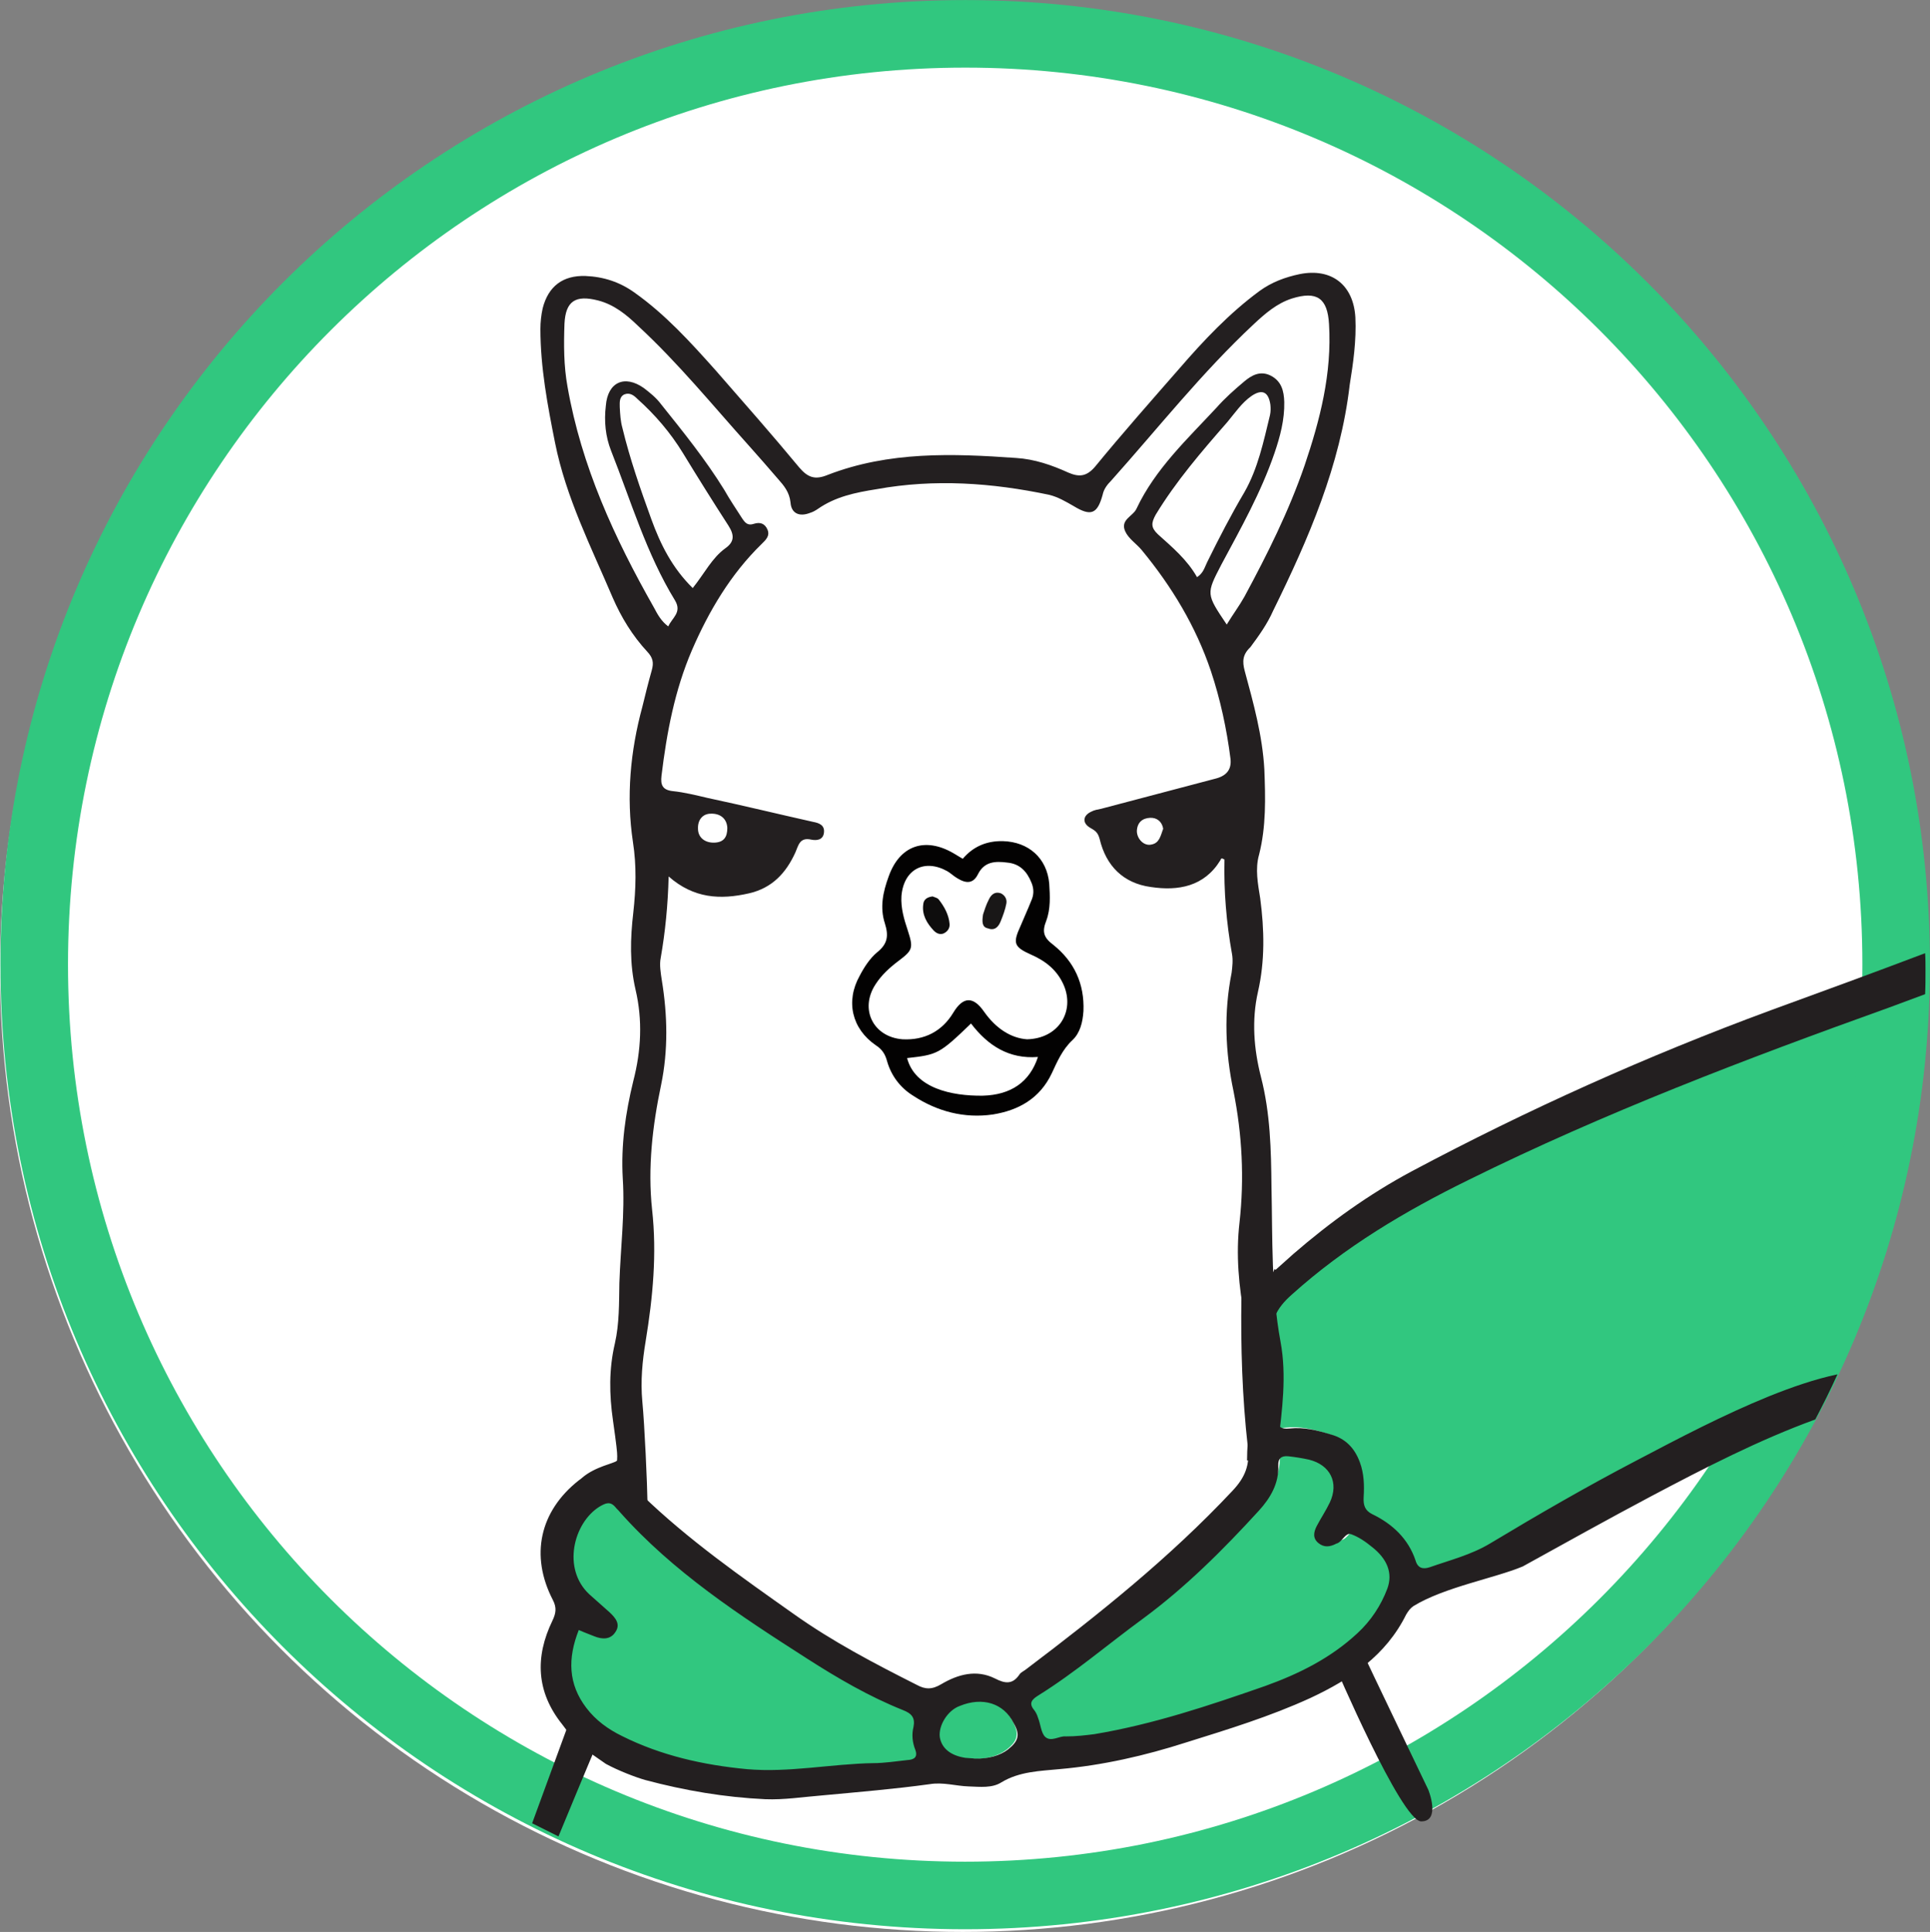
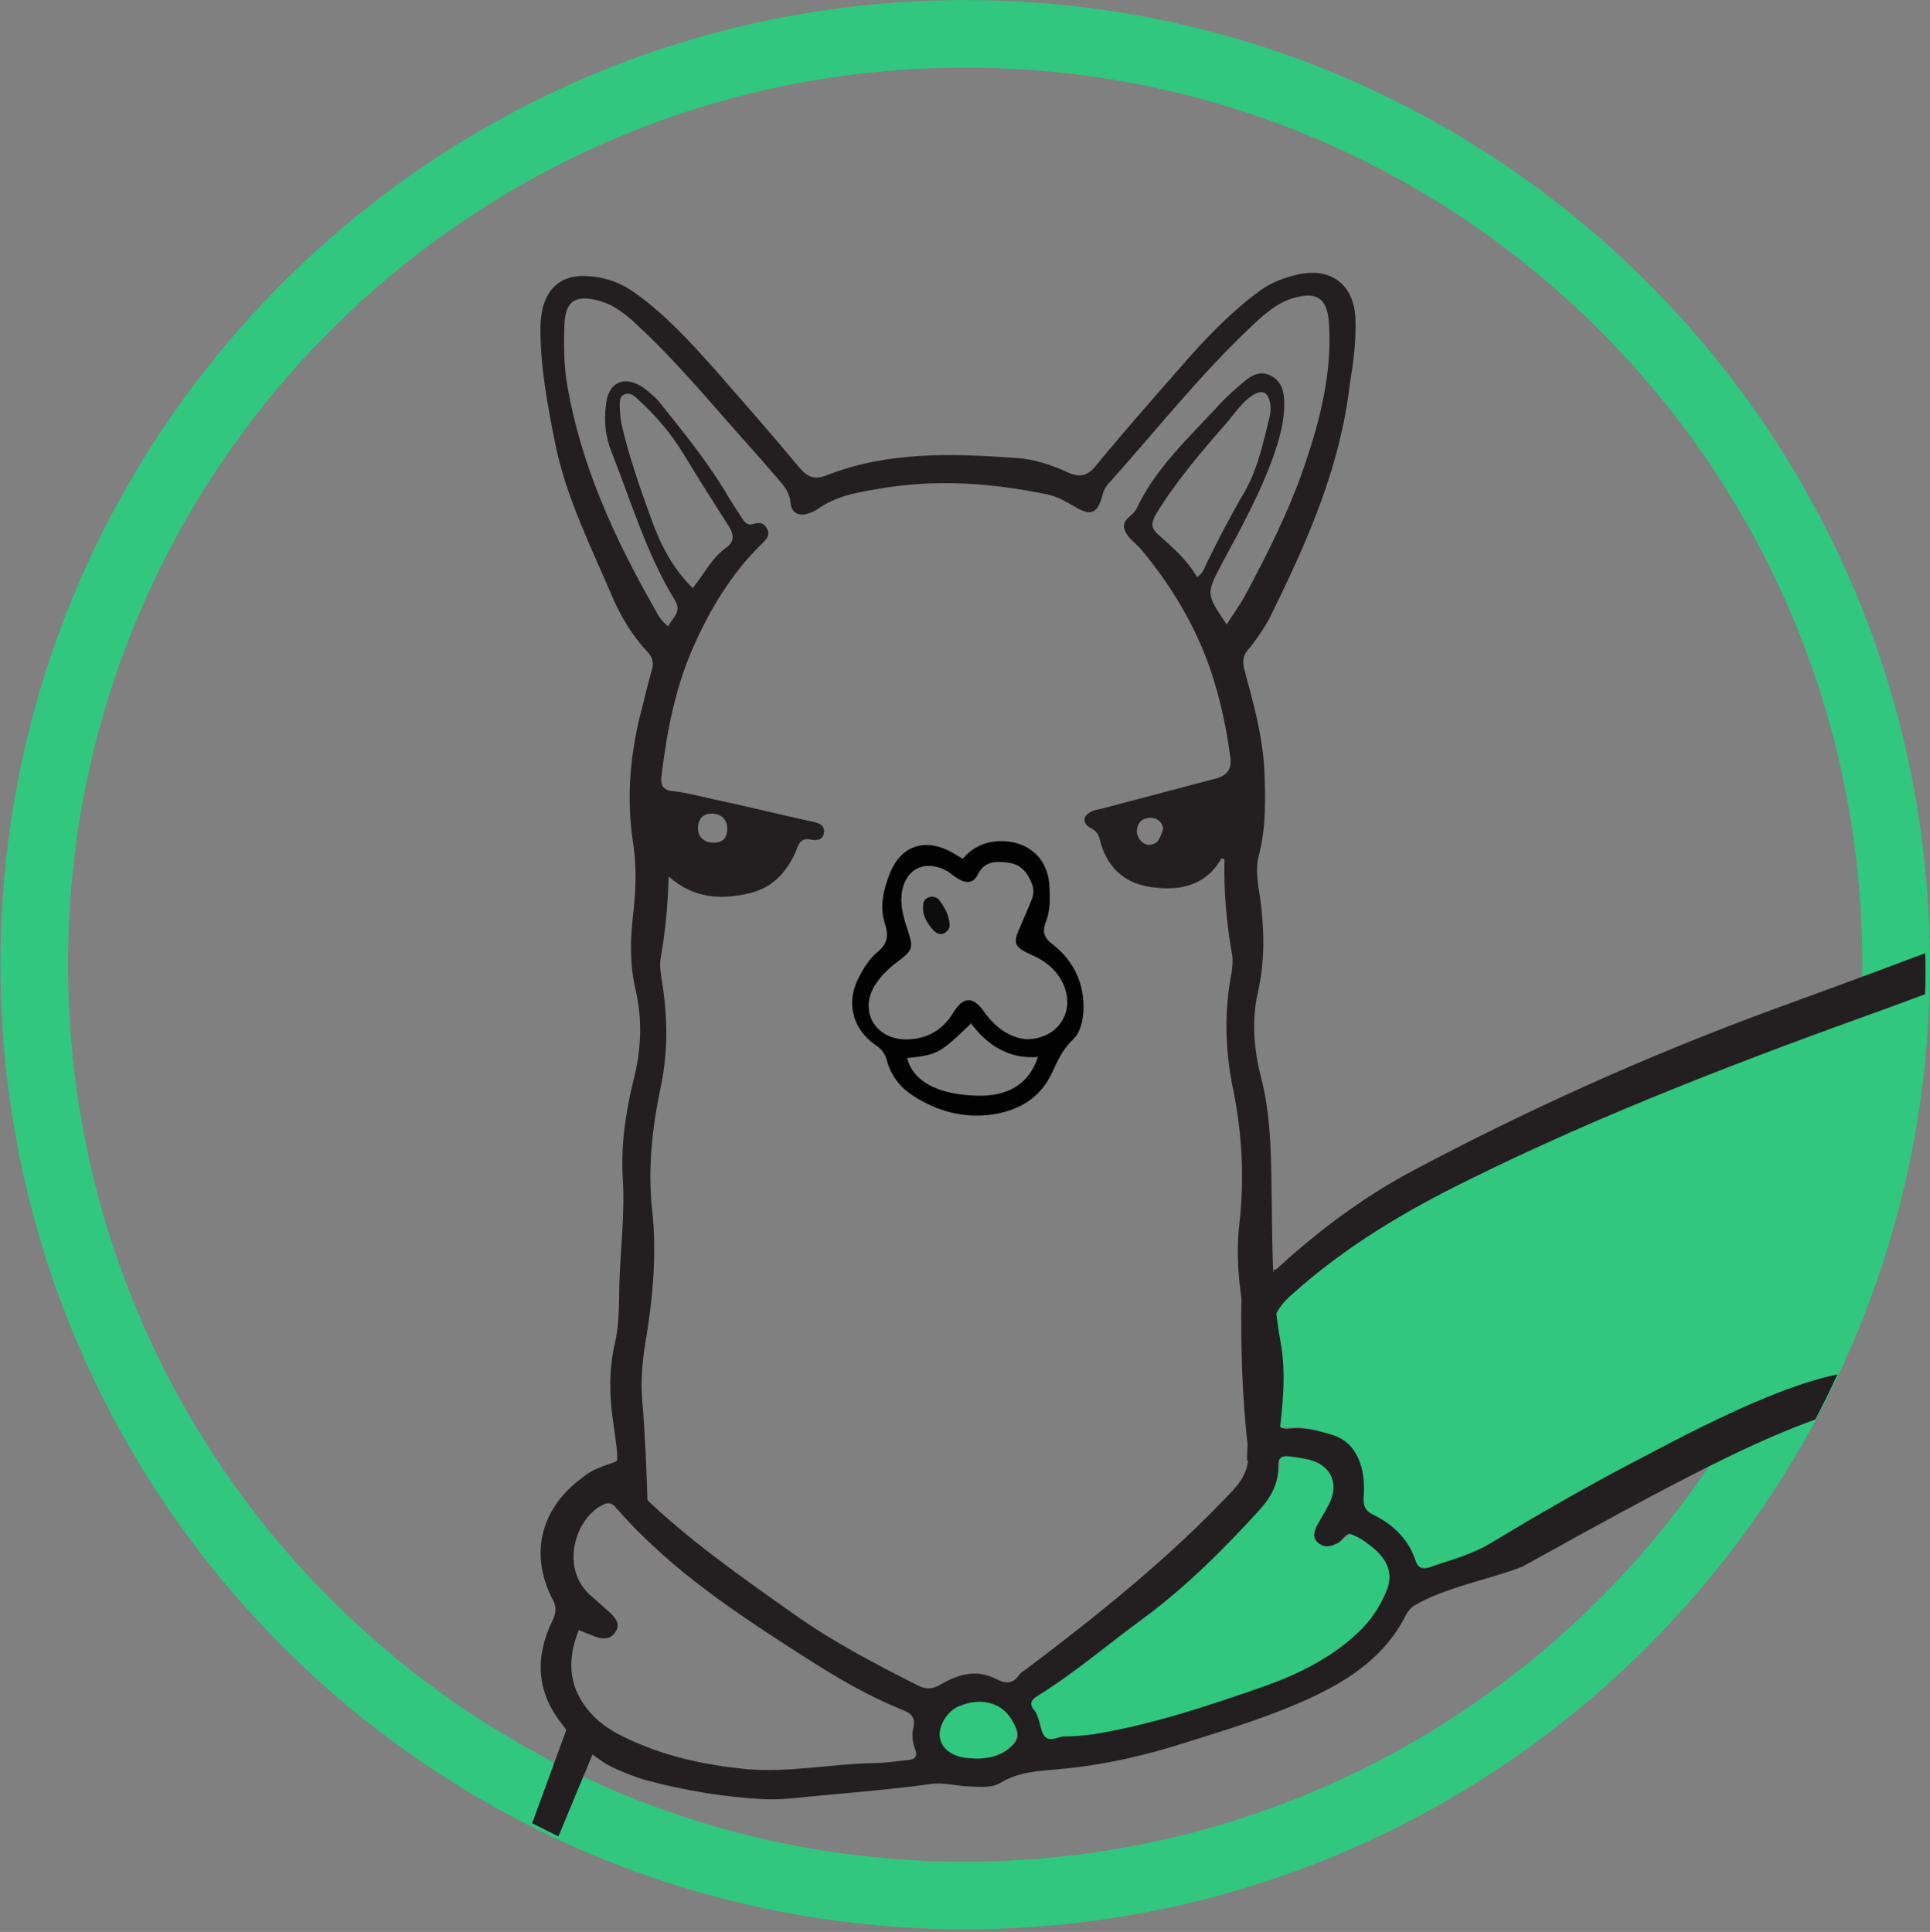
<svg xmlns="http://www.w3.org/2000/svg" version="1.1" id="CIRCLE_OUTLINE_BLACK" x="0px" y="0px" viewBox="0 0 513.2 513.8" style="enable-background:new 0 0 513.2 513.8;" xml:space="preserve">
  <rect x="0" y="0" width="513.2" height="513.8" fill="#808080" stroke="none" />
  <style type="text/css">
	.st0{fill:#FFFFFF;}
	.st1{fill:#31C77F;}
	.st2{fill:none;stroke:#31C77F;stroke-width:17.965;}
	.st3{fill:#030202;}
	.st4{fill:#0E0D0D;}
	.st5{fill:#191717;}
	.st6{fill:#231F20;}
</style>
-   <circle class="st0" cx="256" cy="257.8" r="256" />
  <path class="st1" d="M474.6,370.6c-12.8,5.2-24.9,11.6-37,18c-13.8,7.2-27.2,14.9-40.4,22.9c-5.2,3.2-11,4.6-16.7,6.6  c-1.9,0.6-3.3,0.4-4-1.9c-2-6-6.3-10.1-12-12.8c-2.1-1.1-2.5-2.5-2.4-4.7c0.2-3.3,0.1-6.6-1.1-9.7c-1.4-4-4-6.6-8-7.7  c-3.8-1.2-7.5-2.1-11.4-1.6c-2.6,0.4-3.5-0.6-3.6-2.9c-0.1-1.9-0.4-3.9-0.5-5.8c-0.2-5,0.4-10.2-0.6-15c-1.1-5.9,0.8-9.6,5.2-13.5  c14.7-13.3,31.4-23.1,49-31.8c37.7-18.7,77-33.6,116.5-47.8C512,257.8,491.2,363.9,474.6,370.6L474.6,370.6z" />
-   <path class="st1" d="M151.2,432.1c1.9,0.8,3.2,1.3,4.3,1.8c2.1,0.8,4.4,0.9,5.8-1.2c1.5-2.2,0.1-4-1.5-5.5c-1.9-1.6-3.8-3.3-5.6-5  c-7.6-7-4.3-19.8,2.8-24.3c1.8-1.1,3.1-1.5,4.5,0.2c0.4,0.5,0.8,0.8,1.2,1.3c14.8,16.7,33.4,28.8,52,40.6  c8.5,5.4,17.2,10.6,26.6,14.3c2.4,0.9,3.4,2.1,2.9,4.7c-0.5,2.1-0.4,4.2,0.5,6.3c0.8,2.2-0.4,2.8-2.2,2.9c-3.1,0.4-6.1,0.8-9.3,0.8  c-11.8,0.2-23.5,2.7-35.3,1.6c-12-1.2-23.6-3.8-34.6-9.2c-3.9-1.9-7.3-4.3-9.9-7.9C148.2,447.1,148.1,440.1,151.2,432.1L151.2,432.1  z" />
  <path class="st1" d="M280.2,464.2c-1.8-0.2-4.2,1.7-5.9,0.1c-1.2-1.2-1.3-3.6-2-5.4c-0.2-0.7-0.6-1.6-1.1-2.2  c-1.7-2-0.5-3.1,1.2-4.2c10.4-6.5,19.7-14.5,29.6-21.7c12.1-9,22.8-19.5,32.9-30.7c3.2-3.5,5.6-7.7,5.4-12.7c-0.1-2,0.8-2.9,2.9-2.6  c1.9,0.2,4,0.5,5.9,1c6,1.4,8.5,6.5,5.9,12.1c-1.1,2.3-2.5,4.4-3.7,6.7c-0.8,1.7-1.2,3.4,0.5,4.8c1.6,1.3,3.2,1.1,4.9,0.2  c0.1-0.1,0.4-0.1,0.5-0.2c1.4-0.7,2.3-3,3.7-2.5c2.2,0.7,4.2,2.2,6,3.6c4.3,3.5,5.9,7.6,4.3,11.9c-1.8,4.8-4.7,9.1-8.5,12.7  c-7.6,7.1-16.6,11.5-26,14.9c-15.8,5.5-31.7,10.9-48.4,13.7C285.7,463.9,283.1,464.2,280.2,464.2L280.2,464.2z" />
  <path class="st1" d="M258.6,467.8c-0.6-0.1-1.6-0.1-2.6-0.2c-4.1-0.6-6.6-2.6-7.1-5.8c-0.5-3.2,2.1-7.4,5.5-8.7  c6.3-2.6,12.2-0.7,14.9,4.7c1.8,3.4,1.3,5.2-1.6,7.5C265.5,467,262.3,467.9,258.6,467.8L258.6,467.8z" />
  <path class="st2" d="M504.2,256.5c0,136.7-110.8,247.6-247.6,247.6S9.1,393.3,9.1,256.5S120,9,256.7,9S504.2,119.8,504.2,256.5z" />
  <path class="st3" d="M280.1,251.3c-2.7-2-3-3.6-1.9-6.4c1.2-3.2,1-6.6,0.8-9.9c-0.6-6.8-5.5-11.1-12.3-11.3  c-4.3-0.1-7.9,1.4-10.7,4.7c-1-0.6-1.8-1.1-2.5-1.5c-7.6-4.4-14.3-2-17.2,6.2c-1.5,4.1-2.4,8.2-1,12.5c1,3.2,0.8,5.4-2.1,7.7  c-1.9,1.6-3.4,3.9-4.6,6.2c-3.8,6.8-2.1,14.1,4.3,18.5c1.7,1.1,2.5,2.4,3,4.3c1.1,3.8,3.5,7,6.9,9.1c6.4,4.2,13.6,6.1,21.2,5  c6.8-1.1,12.5-4.2,15.7-11c1.4-3,2.8-6.3,5.5-8.8c2-1.9,2.7-4.7,2.9-7.7C288.4,261.6,285.6,255.7,280.1,251.3L280.1,251.3z   M261.3,291.4c-8.3,0.1-18-2-20.1-10c8.1-0.9,8.6-1.1,17-9.2c4.5,5.9,10.1,9.5,17.8,8.9C273.8,287.8,268.8,291.2,261.3,291.4z   M273.1,276.4c-4.3-0.3-8.3-2.9-11.4-7.3c-2.9-4.2-5.6-4.1-8.2,0.2c-3,5-7.7,7.4-13.5,7.1c-7.8-0.6-11.5-8-7.2-14.6  c1.6-2.5,3.8-4.5,6.2-6.3c3.7-2.8,3.9-3.4,2.4-8c-1-3-1.9-6-1.7-9.2c0.6-7.1,6.1-10,12.2-6.6c1,0.6,1.8,1.4,2.7,1.9  c2.3,1.4,4.2,1.5,5.5-1.2c1.7-3.3,4.6-3.4,7.7-3c3.4,0.3,5.3,2.4,6.5,5.4c0.7,1.7,0.6,3.3-0.1,4.8c-0.9,2.3-1.9,4.4-2.8,6.6  c-2.1,4.6-1.9,5.6,2.8,7.7c3.9,1.7,7,4.2,8.7,8.2C285.8,269,281.5,276.2,273.1,276.4L273.1,276.4z" />
  <path class="st4" d="M248,238.4c0.3,0.2,1.2,0.3,1.6,0.8c1.5,1.9,2.7,4.1,2.9,6.5c0.1,1.1-0.5,2.1-1.7,2.6c-1,0.3-1.8-0.1-2.5-0.8  c-1.8-1.9-3.2-4.2-2.8-7C245.6,239.4,246.3,238.6,248,238.4L248,238.4z" />
-   <path class="st5" d="M261.4,243.2c0.3-0.9,0.8-2.6,1.6-4.1c0.6-1.2,1.6-2.1,3.2-1.5c1.1,0.6,1.6,1.6,1.4,2.7  c-0.3,1.6-0.9,3.2-1.5,4.7c-0.6,1.5-1.6,2.6-3.4,1.9C261.1,246.6,261.1,245.1,261.4,243.2L261.4,243.2z" />
  <path class="st6" d="M151.9,456.5l-10.4,28.4l7,3.5c0,0,9.7-23.5,10.8-25.8C160.4,460.2,151.9,456.5,151.9,456.5L151.9,456.5z" />
-   <path class="st6" d="M359.1,438l-4.3,4.6c0,0,17.8,41.7,23.1,41.8c5.3,0,1.9-8.4,1.9-8.4s-15.6-32.5-18.3-38.3  C359.6,433.1,359.1,438,359.1,438L359.1,438z" />
  <path class="st6" d="M338.5,162.5c9.5-19.3,17.9-38.7,20.4-60.2c0.9-5.6,1.8-11.7,1.5-17.9c-0.5-8.6-6.3-13.2-14.8-11.5  c-3.8,0.8-7.4,2.1-10.7,4.5c-8,5.9-14.8,13.1-21.2,20.5c-7.6,8.7-15.2,17.3-22.5,26.2c-2.3,2.7-4.3,2.8-7.1,1.6  c-4.4-2-9-3.6-13.9-3.9c-16.9-1.2-33.8-1.8-50.1,4.5c-3.4,1.4-5.3,0.7-7.6-2c-7.2-8.7-14.7-17.2-22.2-25.8  c-6.7-7.5-13.4-14.9-21.6-20.7c-3.9-2.8-8.2-4.2-13-4.4c-6-0.2-9.9,2.7-11.4,8.6c-0.4,1.8-0.6,3.7-0.6,5.5c0,10.2,1.9,20.3,3.9,30.3  c2.9,14.5,9.6,27.7,15.3,41.1c2.3,5.3,5.3,10.2,9.2,14.4c1.5,1.6,1.8,2.9,1.2,5c-0.9,3.2-1.7,6.4-2.5,9.7  c-3.2,11.8-4.3,23.9-2.5,35.9c1,6.4,0.8,12.5,0.1,18.8c-0.8,6.9-1,13.6,0.6,20.5c1.9,8.1,1.5,16.2-0.6,24.3  c-2.1,8.6-3.3,17.1-2.8,25.9c0.6,9.3-0.6,18.6-0.9,27.8c-0.1,5.4,0,10.8-1.2,16.1c-1.6,6.8-1.5,13.6-0.5,20.5  c1.9,13.4,0.7,6.9,1.2,15c2.5,0,5.4,7.8,8,7.7c-0.1-6.3-0.8-21.5-1.4-27.8c-0.5-5.4,0-10.7,0.9-16.1c1.9-11.6,3-23.1,1.7-34.9  c-1.2-11.1,0.1-22.3,2.4-33.2c1.9-9.2,1.7-18.5,0.2-27.7c-0.3-2-0.7-4.2-0.3-6.1c1.2-6.9,1.9-13.9,2.1-21.6  c6.7,5.9,13.8,6.2,21.3,4.5c6.2-1.4,9.9-5.4,12.4-10.9c0.8-1.8,1.1-4.1,4.2-3.4c1.5,0.3,3.2,0.1,3.4-1.9c0.2-1.9-1.2-2.5-2.8-2.8  c-9.4-2.1-18.8-4.4-28.2-6.4c-3-0.7-6.2-1.5-9.2-1.8c-2.7-0.3-3.3-1.6-3-4.1c1.4-11.5,3.5-22.7,8.1-33.4  c4.5-10.4,10.3-20.2,18.5-28.2c1-1,2.3-2.1,1.6-3.8c-0.7-1.7-2-2.1-3.6-1.6c-1.7,0.6-2.4-0.3-3.2-1.5c-1.6-2.5-3.3-5-4.7-7.5  c-5-8.1-10.9-15.4-16.9-22.9c-1.2-1.6-2.8-2.9-4.5-4.2c-5.1-3.6-9.6-1.6-10.1,4.7c-0.5,4.1-0.1,8.2,1.4,12  c5.3,13.4,9.4,27.4,17,39.8c1.9,3.2-0.8,4.6-1.8,6.9c-1.9-1.4-2.9-3.3-3.8-5c-10.5-18.5-19.3-37.6-23-58.8c-1-5.5-1-11.1-0.8-16.7  c0.3-6.1,3-7.7,8.9-6.2c4.3,1.1,7.6,3.8,10.7,6.8c10.7,9.9,19.8,21.1,29.5,31.9c2.6,2.9,5.2,5.9,7.7,8.8c1.6,1.8,3,3.5,3.3,6.2  c0.2,3,2.4,3.9,5.2,2.8c0.7-0.2,1.4-0.6,2-1c4.7-3.3,10-4.4,15.7-5.3c15.4-2.8,30.7-1.7,45.9,1.5c2.4,0.6,4.4,1.8,6.5,3  c4.6,2.8,6.3,2.1,7.7-3c0.3-1.5,1.2-2.7,2.3-3.8c12.5-14,24.1-28.7,37.9-41.6c3-2.8,6.1-5.5,10.1-6.8c6.7-2.1,9.5-0.1,9.9,6.8  c0.8,13.1-2.4,25.5-6.5,37.6c-4.2,12.2-9.9,23.6-16,34.9c-1.4,2.5-3,4.6-4.7,7.4c-5.5-8.2-5.5-8.1-1.4-16  c5.2-9.7,10.5-19.1,14.1-29.6c1.5-4.4,2.7-8.9,2.6-13.6c-0.1-2.9-0.7-5.5-3.6-7c-2.8-1.4-5.1-0.1-7.1,1.6c-2.5,2.1-5.1,4.4-7.3,6.9  c-7.8,8.4-16.3,16.3-21.3,26.9c-0.9,2-4.4,2.9-3,6c0.9,2,3,3.3,4.4,5c8,9.7,14.4,20.3,18.4,32.2c2.5,7.5,4.2,15.4,5.2,23.3  c0.3,2.7-0.9,4.4-3.7,5.2c-10.3,2.7-20.4,5.4-30.7,8.1c-0.9,0.2-1.8,0.3-2.7,0.8c-2.1,1-2.4,2.9-0.3,4.2c1.4,0.8,2.1,1.2,2.6,3  c1.7,7.2,6.3,11.8,13.6,12.8c7.3,1.1,14.2-0.1,18.5-7.1c0.2-0.5,0.3-0.7,1.1-0.2c-0.2,8.3,0.5,16.8,2,25.1c0.3,1.6,0.1,3.4-0.1,5  c-2.1,10.6-1.7,21.1,0.5,31.5c2.3,11.6,2.9,23.2,1.6,34.9c-1,8.6-0.2,17.1,1.4,25.5c1.8,9.5,2.3,18.8,1.2,28.3  c-0.3,3.2-0.6,6.3-0.6,9.5c2.6,0.1,5.2,0.2,7.8,0.3c0.1-1.6,0.2-3.3,0.5-4.8c1-9,2.3-17.9,0.6-27.1c-2.5-13.5-2.1-27.4-2.4-41.1  c-0.1-9.9-0.3-19.6-2.8-29.3c-1.9-7.4-2.5-15.1-0.8-22.6c1.9-8.3,1.7-16.6,0.6-24.9c-0.6-3.8-1.4-7.8-0.3-11.6  c1.9-7.5,1.7-15.1,1.4-22.7c-0.5-9-2.9-17.6-5.2-26.1c-0.7-2.6-0.6-4.4,1.5-6.4C334.8,169,337,165.9,338.5,162.5L338.5,162.5z   M189,216.4c2.6-0.1,4.3,1.4,4.4,3.8c0,2.5-1,3.8-3.4,3.9c-2.6,0.1-4.4-1.4-4.4-3.7C185.5,218,186.9,216.4,189,216.4L189,216.4z   M173.2,138.1c-2.9-8-5.7-16-7.7-24.3c-0.5-1.8-0.6-3.6-0.7-5.5c0-1.2-0.2-2.7,1.2-3.4c1.5-0.6,2.6,0.3,3.5,1.2  c4.7,4.2,8.8,9,12.1,14.4c3.9,6.4,7.9,12.8,12.1,19.3c1.6,2.5,1.6,4.3-0.8,6c-3.6,2.6-5.5,6.6-8.7,10.6  C178.7,151,175.6,144.7,173.2,138.1L173.2,138.1z M318.3,153.5c-2.6-4.6-6.5-7.9-10.4-11.4c-1.9-1.8-1.8-3-0.6-5.2  c5.4-8.9,12.2-16.8,19.1-24.7c2-2.4,3.8-5.1,6.4-6.9c2.8-1.9,4.5-1.1,5,2.3c0.1,0.9,0.1,1.9-0.1,2.8c-1.7,7-3.2,14.2-6.8,20.5  c-3.6,6.1-6.8,12.3-9.9,18.6C320.3,150.9,320,152.4,318.3,153.5L318.3,153.5z M306.2,224.6c-2,0.5-3.9-1.5-3.9-3.6  c0.1-2.3,1.5-3.4,3.5-3.5c1.8-0.1,3.2,1,3.5,2.9C308.6,222.3,308.3,224.2,306.2,224.6z" />
  <path class="st6" d="M470.5,371.3c-12.3,5-23.9,11.1-35.5,17.2c-13.2,6.9-26,14.3-38.8,22c-5,3-10.6,4.4-16,6.3  c-1.8,0.6-3.2,0.3-3.8-1.8c-1.9-5.7-6.1-9.7-11.5-12.3c-2-1-2.4-2.4-2.3-4.5c0.2-3.2,0.1-6.3-1-9.3c-1.4-3.8-3.8-6.3-7.7-7.4  c-3.6-1.1-7.2-2-10.9-1.6c-2.5,0.3-3.4-0.6-3.5-2.8c-0.1-1.8-0.3-3.7-0.4-5.5c-0.2-4.8,0.3-9.8-0.6-14.4c-1-5.6,0.8-9.2,5-12.9  c14.1-12.7,30.1-22.2,47-30.5c36.2-17.9,73.8-32.2,111.7-45.8c3.2-1.2,6.5-2.4,9.7-3.6c0.1-2.1,0.1-4.3,0.1-6.4c0-1.5,0-3-0.1-4.5  c-13.7,5.2-27.4,10.2-41.1,15.2c-32.8,12.1-64.6,26.4-95.4,42.8c-11.4,6.1-21.8,13.6-31.5,22c-1.6,1.4-3.2,2.9-4.7,4.2  c-0.1-0.1-0.2-0.1-0.3-0.2c-0.5,1.4-1.5,2.6-2.8,3.2c-0.6,2.3-2.3,4.2-5.3,4.2h-0.7c-0.2,13.3,0.2,26.6,1.7,39.9  c0.6,4.8-0.7,8.1-4.1,11.7c-16.7,17.8-35.5,32.8-54.8,47.4c-0.6,0.5-1.4,0.8-1.8,1.4c-1.8,2.7-3.8,2.5-6.5,1.1  c-5-2.5-9.9-1.1-14.3,1.5c-2.5,1.5-4.3,1.4-6.5,0.2c-11.3-5.7-22.4-11.5-32.8-18.9c-14-9.9-28-19.7-40.3-31.6  c-1.5-1.4-2.5-2.8-3-4.3c-0.2-0.1-0.6-0.2-0.8-0.3c-0.1,0-0.2,0-0.2-0.1c-2.5-1,1.6-4.5-1.1-5c-0.6,0.2-1,0.3-1.6,0.6  c-0.7,0.7-5.7,1.5-9.2,4.5c-0.2,0.2-0.6,0.5-0.9,0.7c-10.4,8.2-13,20-6.9,31.8c1.1,2.1,0.8,3.6-0.1,5.5c-4.7,9.7-4.3,19,2.6,27.6  c1.8,2.4,3.5,4.8,6,6.6l5.6,3.9c3.3,1.8,8,3.6,10.5,4.3c10.5,2.8,21.1,4.6,31.9,5.1c5,0.2,10-0.6,15-1c9.6-0.9,19.3-1.7,28.7-3  c3.6-0.6,7,0.5,10.4,0.6c3,0.1,6.2,0.5,8.7-1.1c4.8-2.9,10.3-3,15.4-3.5c11.5-1,22.8-3.6,33.7-7.1c11.2-3.5,22.3-6.9,33-11.8  c10.7-5,20.1-11.3,25.5-22.2c0.6-1,1.1-1.7,2-2.3c8.2-5,21.6-7.4,29-10.5c11.4-6.3,22.7-12.6,34.2-18.7  c14.2-7.5,28.5-14.9,43.6-20.4c2.1-4,4.1-8,5.9-12C482.5,366.8,476.5,368.9,470.5,371.3z M241.2,468.1c-2.9,0.3-5.9,0.8-8.9,0.8  c-11.3,0.2-22.5,2.6-33.8,1.6c-11.5-1.1-22.7-3.6-33.1-8.8c-3.7-1.8-7-4.2-9.5-7.5c-4.8-6.3-5-13.1-2-20.7c1.8,0.8,3,1.2,4.2,1.7  c2,0.8,4.2,0.9,5.5-1.1c1.5-2.1,0.1-3.8-1.5-5.3c-1.8-1.6-3.6-3.2-5.4-4.8c-7.3-6.8-4.2-19,2.7-23.3c1.7-1,2.9-1.5,4.3,0.2  c0.3,0.4,0.8,0.8,1.1,1.2c14.2,16,32,27.6,49.8,39c8.1,5.2,16.5,10.1,25.5,13.7c2.3,0.9,3.3,2,2.8,4.5c-0.5,2-0.3,4.1,0.5,6.1  C244.1,467.4,243,468,241.2,468.1z M268,465.3c-2.1,1.6-5.2,2.5-8.8,2.4c-0.6-0.1-1.6-0.1-2.5-0.2c-3.9-0.6-6.3-2.5-6.8-5.5  c-0.4-3,2-7.1,5.3-8.3c6.1-2.5,11.7-0.7,14.3,4.5C271.3,461.3,270.9,463,268,465.3z M368.9,422.5c-1.7,4.5-4.4,8.6-8,11.9  c-7.1,6.6-15.6,10.8-24.5,14c-14.9,5.2-29.8,10.2-45.4,12.8c-2.4,0.3-4.8,0.6-7.6,0.6c-1.7-0.2-3.9,1.6-5.5,0.1  c-1.1-1.1-1.2-3.4-1.9-5.1c-0.2-0.7-0.6-1.5-1-2c-1.6-1.9-0.5-2.9,1.1-3.9c9.8-6.1,18.5-13.6,27.8-20.4  c11.4-8.4,21.4-18.4,30.9-28.8c3-3.3,5.3-7.2,5.1-11.9c-0.1-1.9,0.8-2.7,2.7-2.5c1.8,0.2,3.7,0.5,5.5,0.9c5.6,1.4,8,6.1,5.5,11.4  c-1,2.1-2.4,4.2-3.5,6.3c-0.8,1.6-1.1,3.2,0.5,4.5c1.5,1.2,3,1,4.6,0.2c0.1-0.1,0.3-0.1,0.5-0.2c1.4-0.7,2.1-2.8,3.5-2.4  c2,0.7,3.9,2,5.6,3.4C368.9,414.6,370.4,418.4,368.9,422.5z" />
</svg>